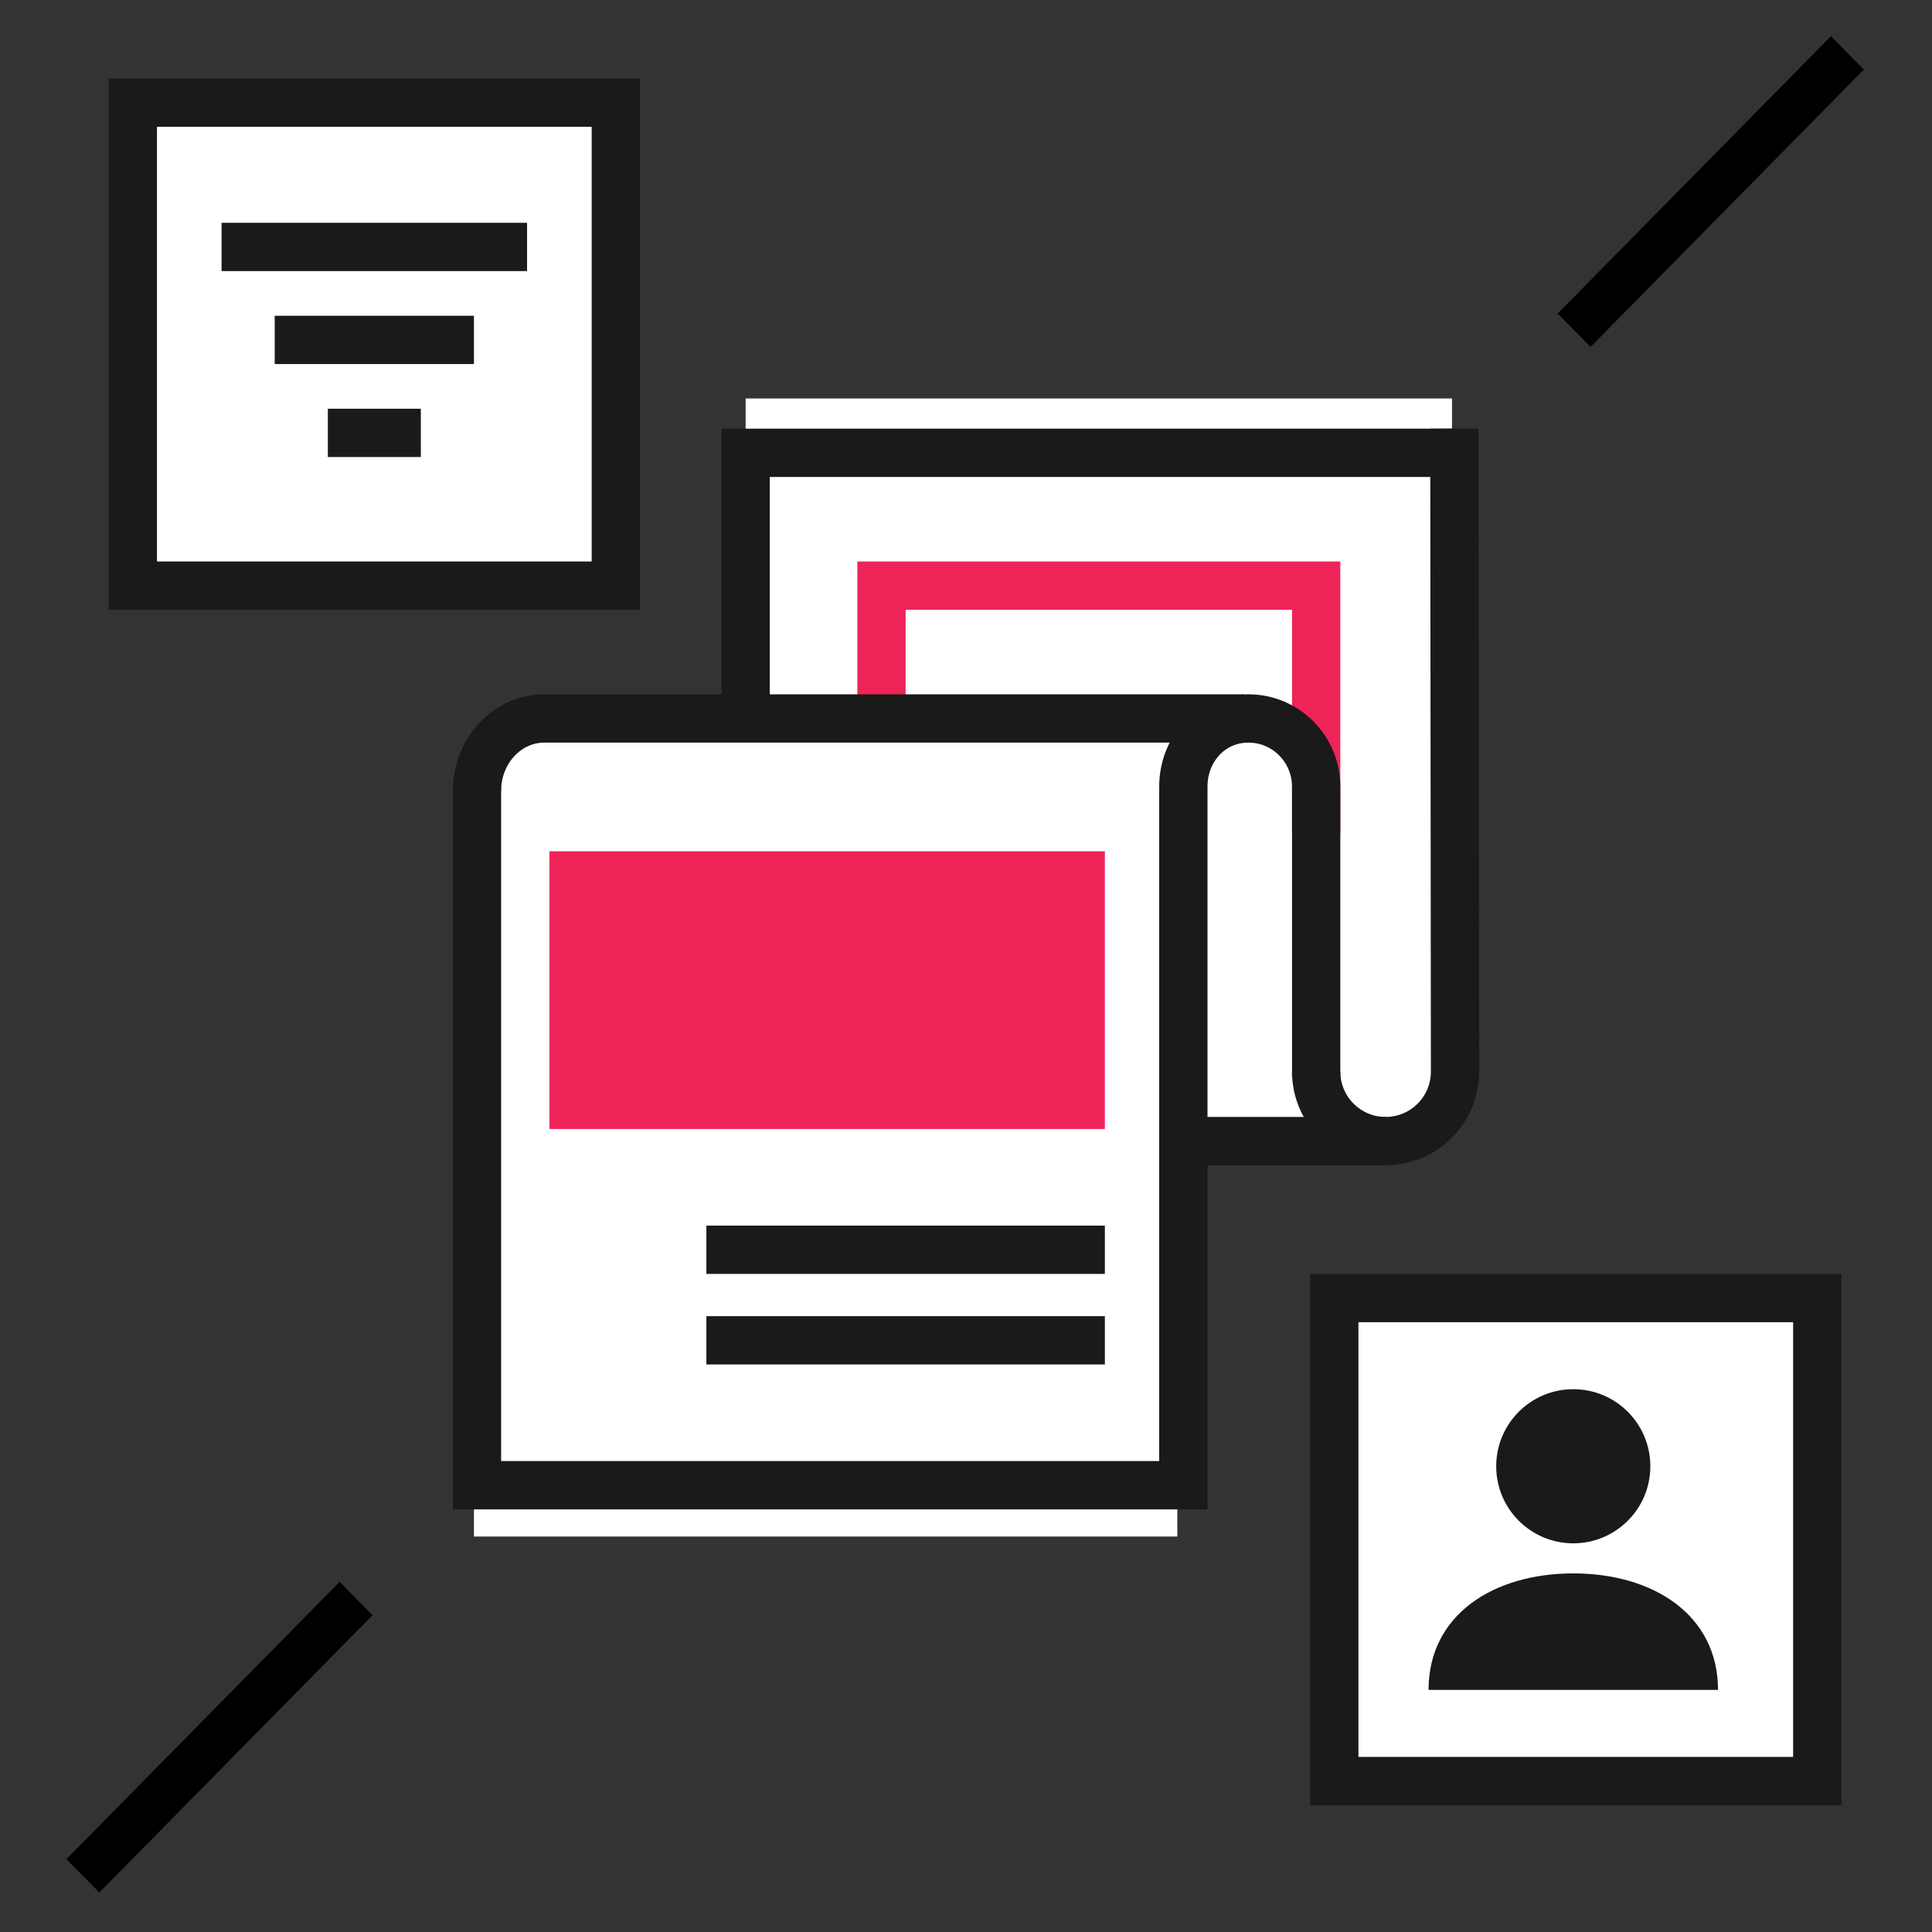
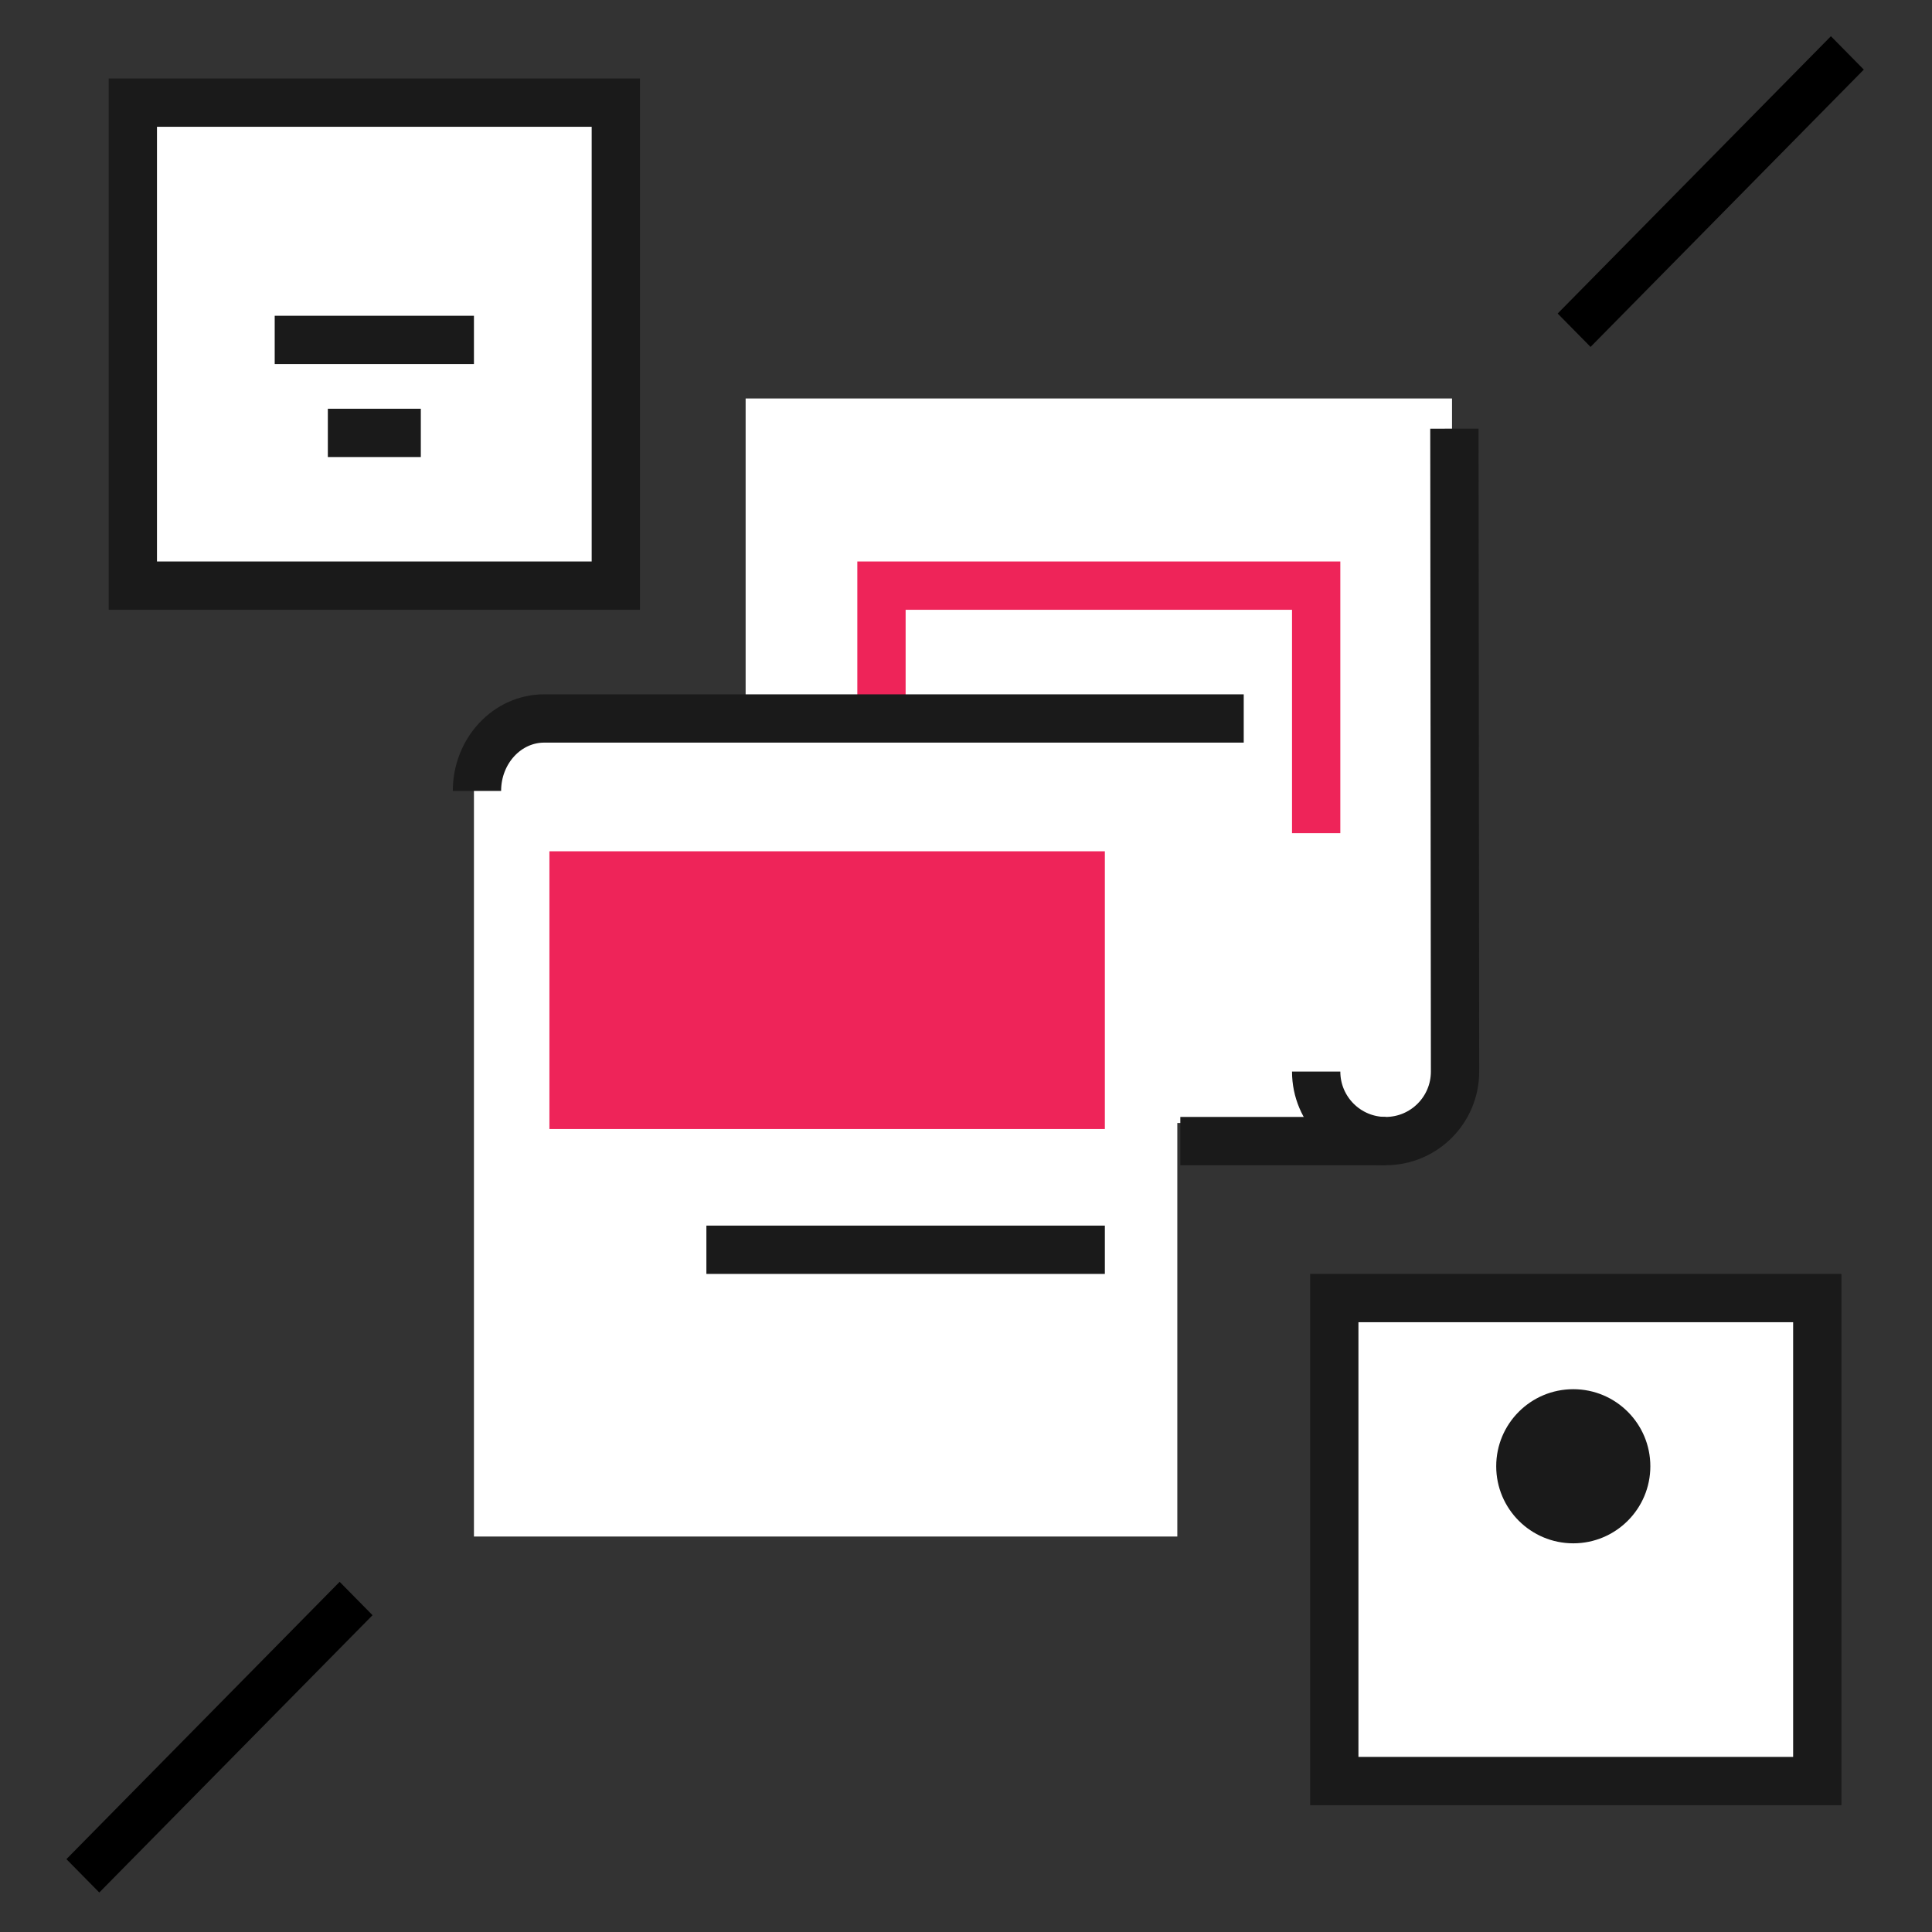
<svg xmlns="http://www.w3.org/2000/svg" width="320" height="320" viewBox="0 0 320 320" fill="none">
  <rect x="0" y="0" width="320" height="320" fill="#333333" stroke="none" />
  <path fill-rule="evenodd" clip-rule="evenodd" d="M303.256 6L258 51.931L263.447 57.459L308.703 11.528L303.256 6Z" fill="black" />
  <path fill-rule="evenodd" clip-rule="evenodd" d="M56.256 262L11.001 307.931L16.447 313.459L61.703 267.528L56.256 262Z" fill="black" />
  <path d="M301 215H221V295H301V215Z" fill="white" stroke="#1A1A1A" stroke-width="8" />
  <path d="M273.349 242.859C273.349 249.908 267.634 255.623 260.584 255.623C253.535 255.623 247.82 249.908 247.82 242.859C247.82 235.809 253.535 230.095 260.584 230.095C267.634 230.095 273.349 235.809 273.349 242.859Z" fill="#1A1A1A" />
-   <path d="M260.585 260.604C247.346 260.604 236.613 267.469 236.613 279.906H284.557C284.557 267.469 273.824 260.604 260.585 260.604Z" fill="#1A1A1A" />
  <path d="M240.5 66H123.5V186H240.5V66Z" fill="white" />
  <path d="M218 138V97H146V126.854" stroke="#EE2459" stroke-width="8" />
  <path d="M195 130V254.5H78.5V128.5C78.5 125 79.5 119 88.5 119H206C202.333 119.167 195 121.6 195 130Z" fill="white" />
-   <path d="M218 178.327V130.3C218 124.059 212.978 119 206.784 119C200.589 119 196 124.059 196 130.3V246H79V130.3" stroke="#1A1A1A" stroke-width="8" />
  <path d="M79 131C79 124.373 83.991 119 90.147 119H206" stroke="#1A1A1A" stroke-width="8" />
-   <path d="M123.5 119V75H241.5" stroke="#1A1A1A" stroke-width="8" />
  <path d="M218 177.486C218 183.845 223.149 189 229.5 189C235.851 189 241 183.845 241 177.486L240.892 71" stroke="#1A1A1A" stroke-width="8" />
  <path d="M229.5 189H195.5" stroke="#1A1A1A" stroke-width="8" />
  <path d="M91 141H183V187H91V141Z" fill="#EE2459" />
  <path d="M117 203H183V211H117V203Z" fill="#1A1A1A" />
-   <path d="M117 218H183V226H117V218Z" fill="#1A1A1A" />
  <path d="M102 17H22V97H102V17Z" fill="white" stroke="#1A1A1A" stroke-width="8" />
-   <path d="M36.699 40.9H87.299" stroke="#1A1A1A" stroke-width="8" />
  <path d="M45.5 56.3H78.5" stroke="#1A1A1A" stroke-width="8" />
  <path d="M54.301 71.7H69.701" stroke="#1A1A1A" stroke-width="8" />
</svg>